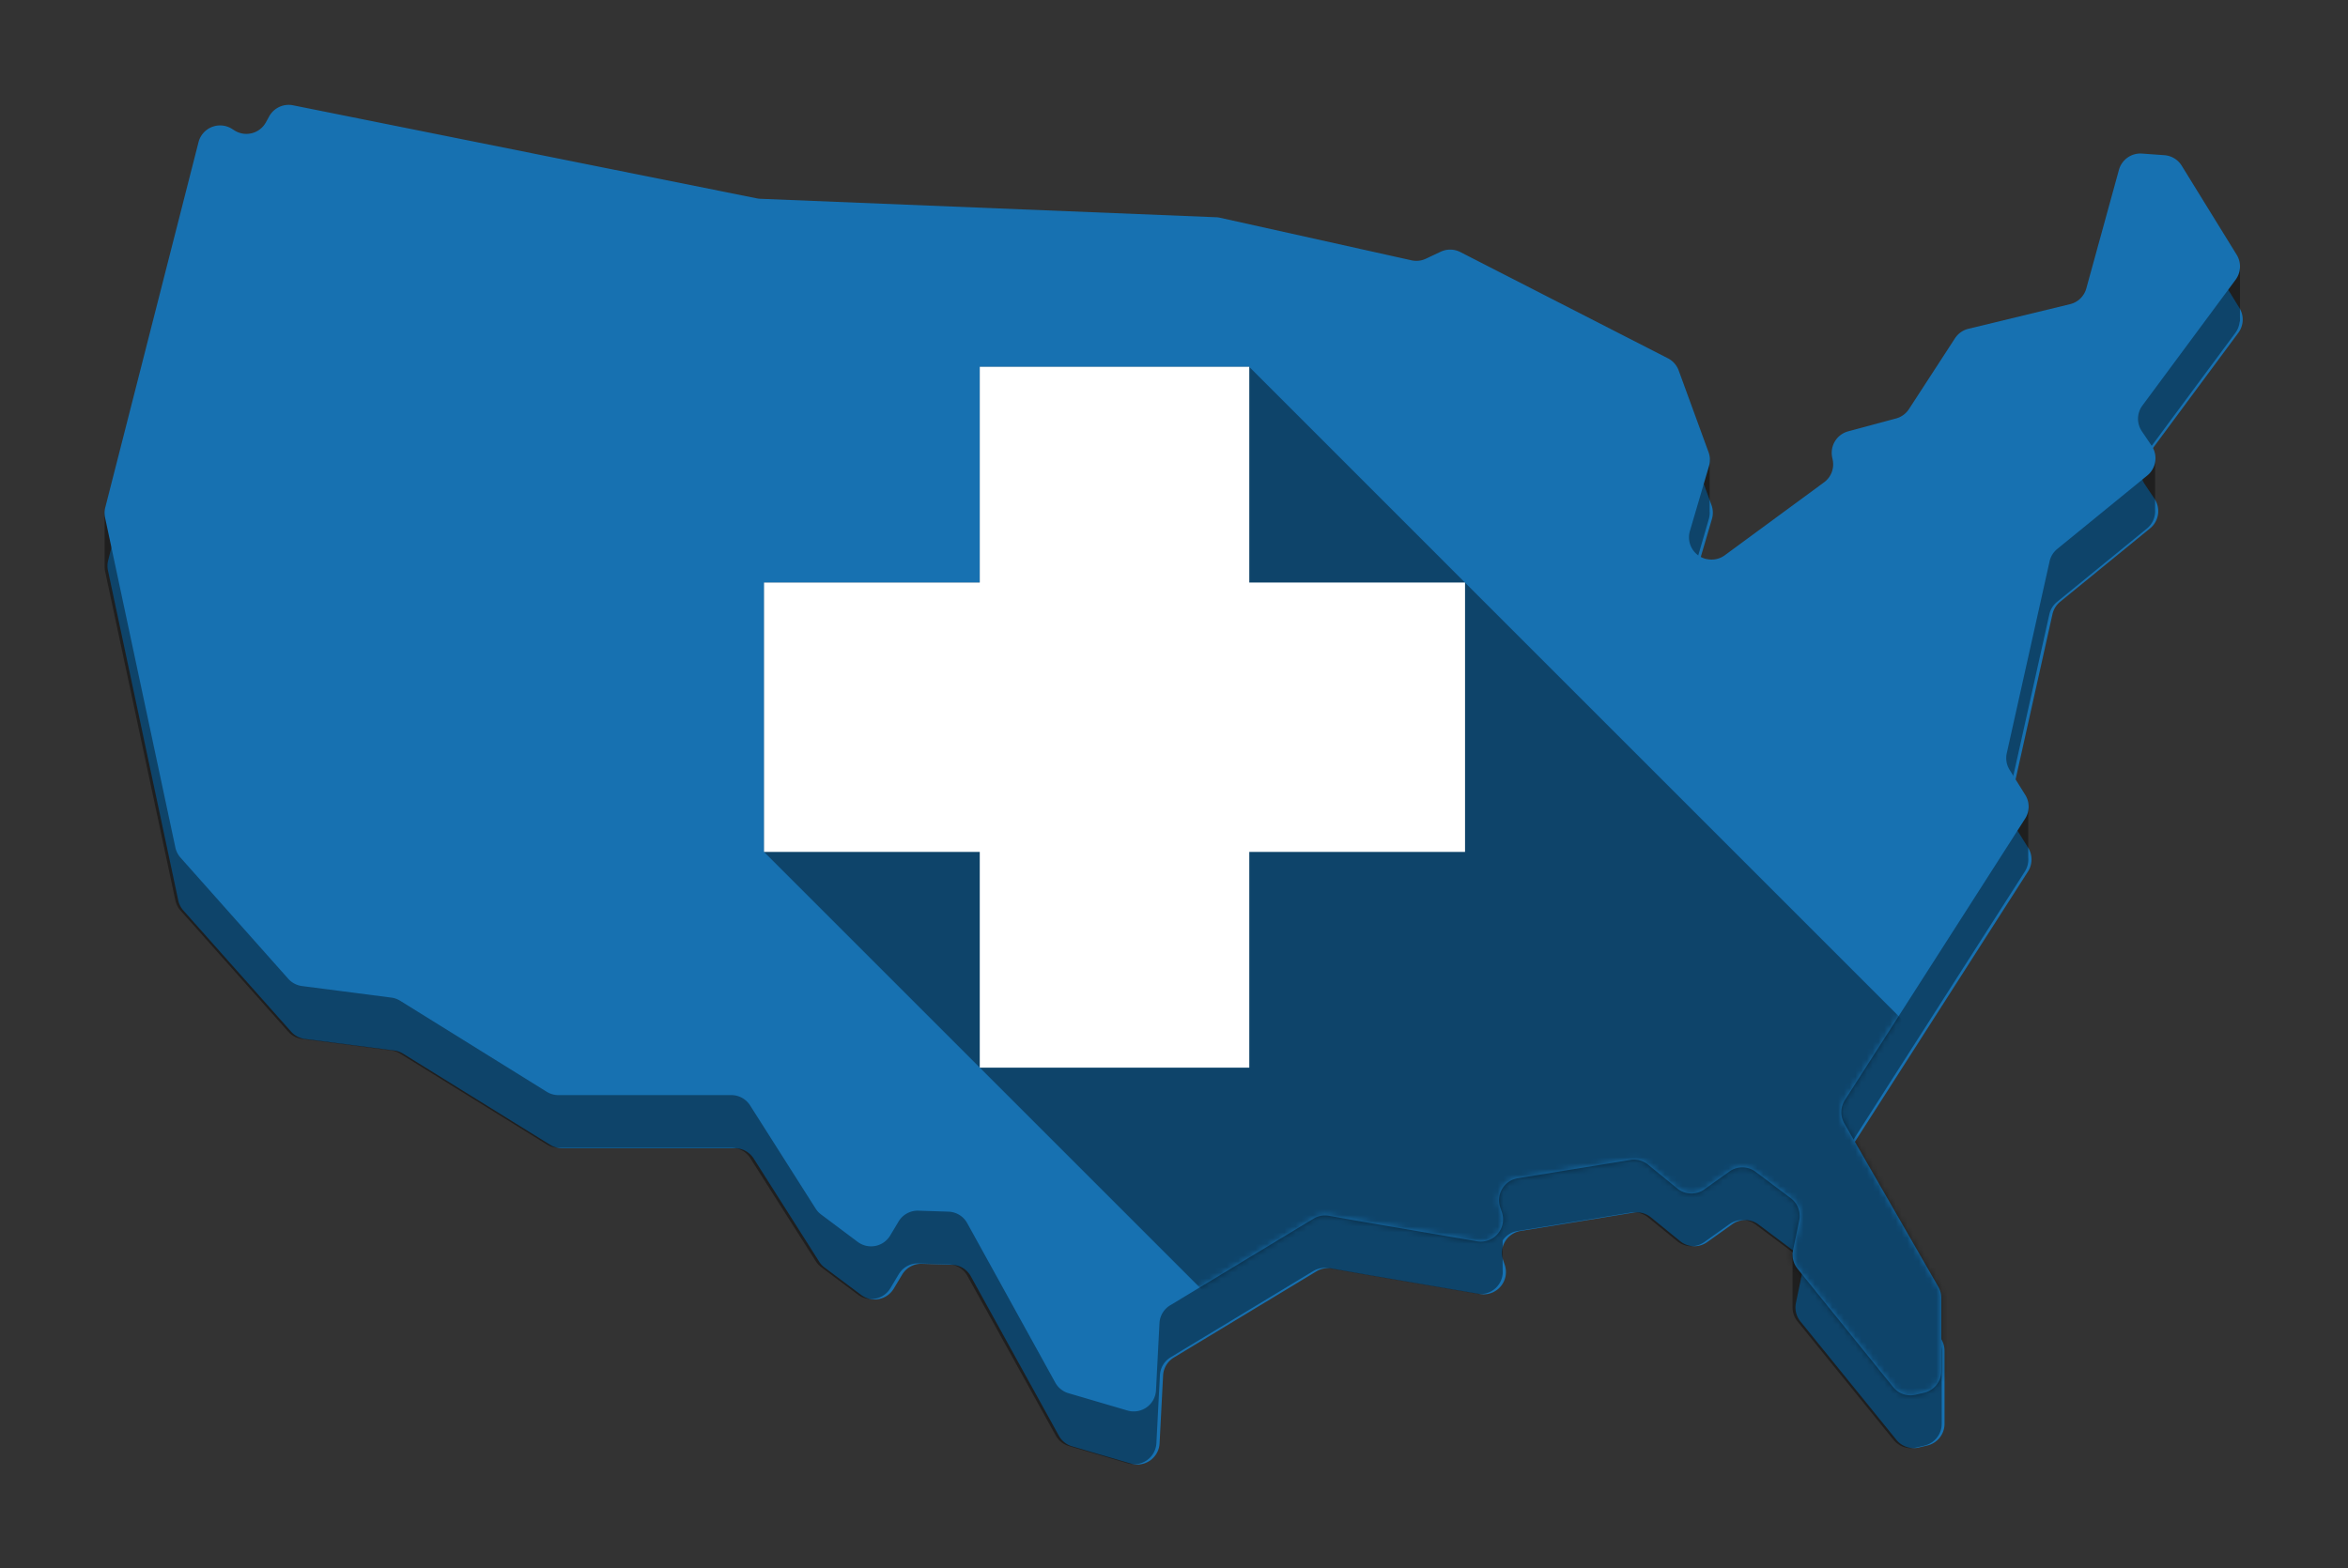
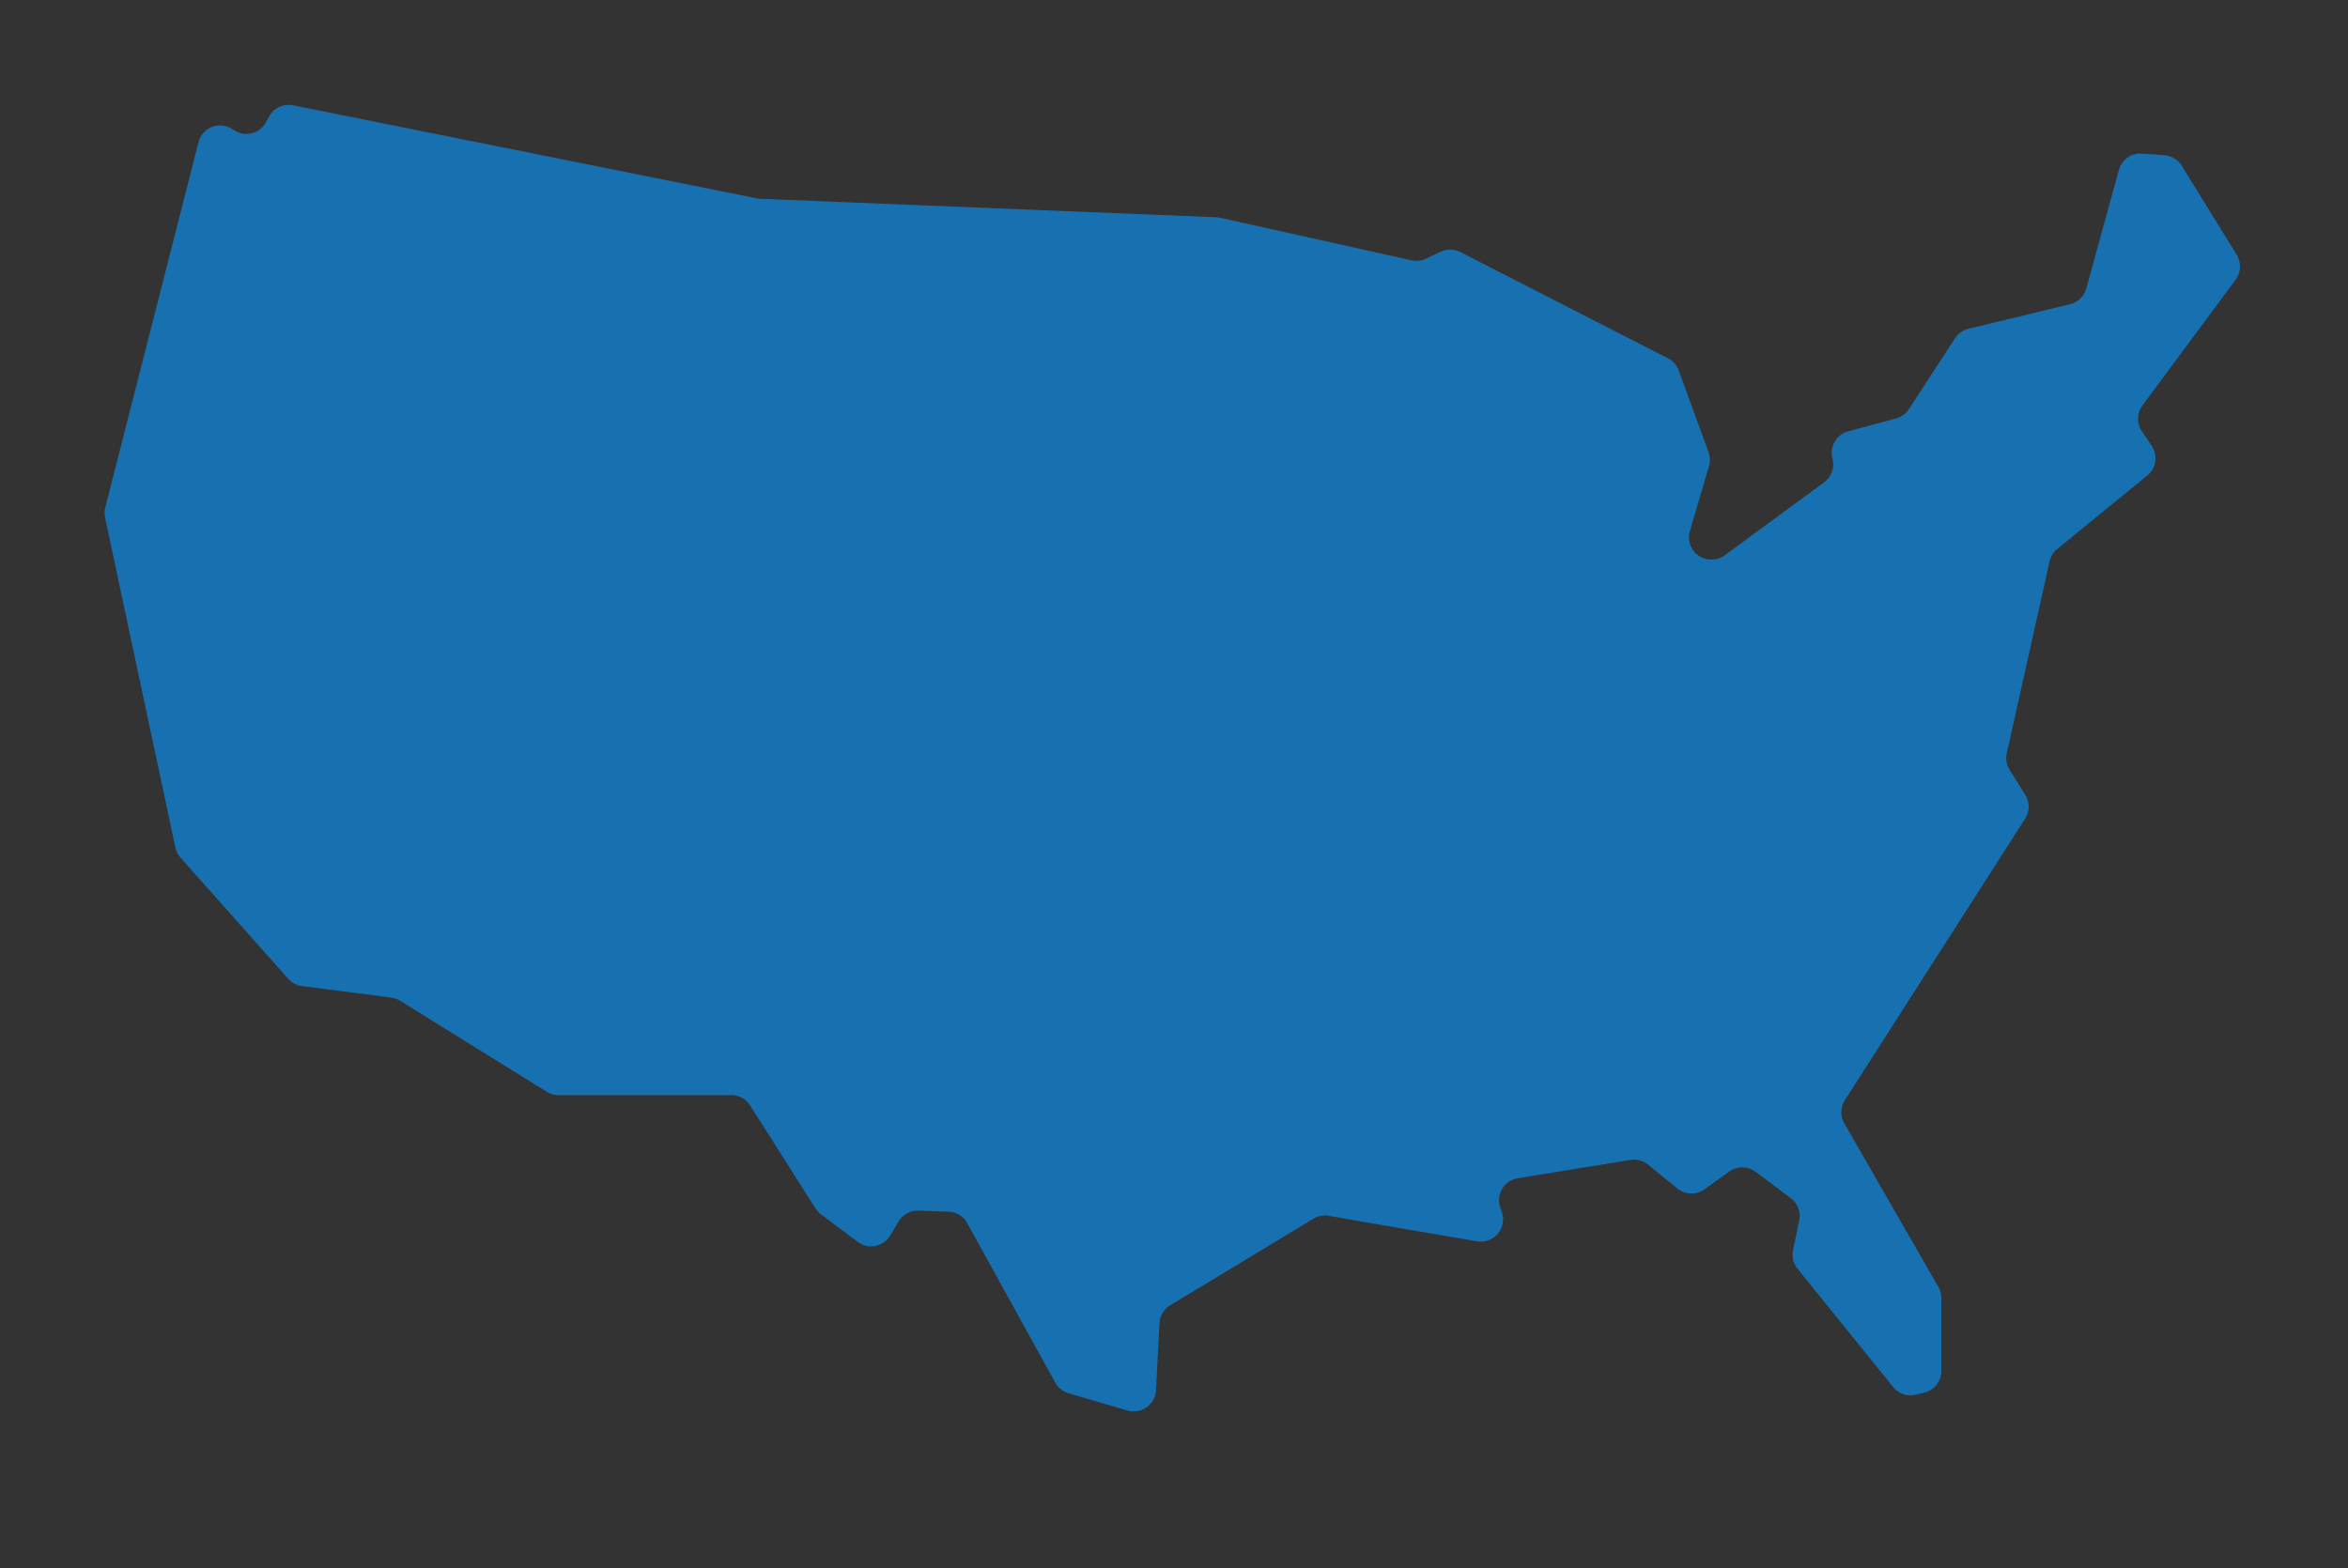
<svg xmlns="http://www.w3.org/2000/svg" id="Layer_1" data-name="Layer 1" viewBox="0 0 407.02 271.93">
  <rect x="0" y="0" width="407.02" height="271.93" fill="#333333" stroke="none" />
  <defs>
    <style>.cls-1{fill:#fff;}.cls-2{fill:#1771b1;}.cls-3{opacity:0.4;}.cls-4{mask:url(#mask);}</style>
    <mask id="mask" x="18.14" y="18.18" width="370.17" height="288.84" maskUnits="userSpaceOnUse">
-       <path class="cls-1" d="M40.22,22.35l.43.27a3.86,3.86,0,0,0,5.45-1.42l.55-1a3.86,3.86,0,0,1,4.15-1.94L131.22,34.4a3.87,3.87,0,0,0,.6.07l79,3.2a3.86,3.86,0,0,1,.68.09l33.19,7.38a3.86,3.86,0,0,0,2.48-.28l2.57-1.21a3.86,3.86,0,0,1,3.41.06l36,18.43A3.86,3.86,0,0,1,291,64.25l5.17,14.15a3.86,3.86,0,0,1,.08,2.42l-3.31,11.26a3.86,3.86,0,0,0,2.87,4.86h.06a3.86,3.86,0,0,0,3.12-.66L316.2,83.63a3.86,3.86,0,0,0,1.5-3.87l-.1-.48a3.86,3.86,0,0,1,2.79-4.49l8.29-2.23a3.86,3.86,0,0,0,2.23-1.62l8-12.31A3.86,3.86,0,0,1,341.27,57l17.58-4.26A3.86,3.86,0,0,0,361.66,50l5.65-20.54a3.86,3.86,0,0,1,4-2.83l3.89.28a3.86,3.86,0,0,1,3,1.83l9.52,15.43a3.86,3.86,0,0,1-.18,4.33L371.38,70.32a3.86,3.86,0,0,0-.11,4.44L373,77.32a3.86,3.86,0,0,1-.77,5.13L356.62,95.19a3.86,3.86,0,0,0-1.33,2.15l-7.42,33.26a3.86,3.86,0,0,0,.49,2.89l2.7,4.32a3.86,3.86,0,0,1,0,4.13l-31.27,48.84a3.86,3.86,0,0,0-.09,4L336,223.13a3.86,3.86,0,0,1,.52,1.93v12.68a3.86,3.86,0,0,1-3,3.76l-1.44.34a3.86,3.86,0,0,1-3.9-1.32L311.6,220a3.86,3.86,0,0,1-.78-3.22l1.07-5.15a3.86,3.86,0,0,0-1.46-3.87l-6.09-4.57a3.86,3.86,0,0,0-4.56-.05l-4.33,3.09a3.86,3.86,0,0,1-4.69-.15l-5.07-4.13a3.86,3.86,0,0,0-3.06-.82l-19.56,3.18a3.86,3.86,0,0,0-3,5.07l.27.8a3.86,3.86,0,0,1-4.3,5.06l-20-3.42-5.65-1a3.86,3.86,0,0,0-2.69.49l-24.72,14.95A3.86,3.86,0,0,0,201,229.3l-.61,11.77a3.86,3.86,0,0,1-4.95,3.51l-10.22-3a3.86,3.86,0,0,1-2.29-1.84l-15.26-27.64a3.86,3.86,0,0,0-3.25-2l-5.21-.17a3.86,3.86,0,0,0-3.44,1.87l-1.46,2.44a3.86,3.86,0,0,1-5.63,1.1l-6.33-4.74a3.86,3.86,0,0,1-.94-1l-11.38-17.92a3.86,3.86,0,0,0-3.26-1.79h-30a3.86,3.86,0,0,1-2-.58L69.37,173.53a3.86,3.86,0,0,0-1.55-.55l-15.46-2a3.86,3.86,0,0,1-2.4-1.27l-18.67-21a3.86,3.86,0,0,1-.89-1.76L18.23,89.83a3.86,3.86,0,0,1,0-1.76L34.41,24.66A3.86,3.86,0,0,1,40.22,22.35Z" />
-     </mask>
+       </mask>
  </defs>
  <title>blue-map-medcross</title>
-   <path class="cls-2" d="M40.72,31.52l.43.27a3.86,3.86,0,0,0,5.45-1.42l.55-1a3.86,3.86,0,0,1,4.15-1.94l80.41,16.14a3.87,3.87,0,0,0,.6.07l79,3.2a3.86,3.86,0,0,1,.68.09l33.19,7.38a3.86,3.86,0,0,0,2.48-.28l2.57-1.21a3.86,3.86,0,0,1,3.41.06l36,18.43a3.86,3.86,0,0,1,1.87,2.11l5.17,14.15a3.86,3.86,0,0,1,.08,2.42l-3.31,11.26a3.86,3.86,0,0,0,2.87,4.86h.06a3.86,3.86,0,0,0,3.12-.66L316.7,92.8a3.86,3.86,0,0,0,1.5-3.87l-.1-.48A3.86,3.86,0,0,1,320.89,84l8.29-2.23a3.86,3.86,0,0,0,2.23-1.62l8-12.31a3.86,3.86,0,0,1,2.33-1.64l17.58-4.26a3.86,3.86,0,0,0,2.81-2.73l5.65-20.54a3.86,3.86,0,0,1,4-2.83l3.89.28a3.86,3.86,0,0,1,3,1.83l9.52,15.43a3.86,3.86,0,0,1-.18,4.33L371.88,79.49a3.86,3.86,0,0,0-.11,4.44l1.71,2.56a3.86,3.86,0,0,1-.77,5.13l-15.59,12.73a3.86,3.86,0,0,0-1.33,2.15l-7.42,33.26a3.86,3.86,0,0,0,.49,2.89l2.7,4.32a3.86,3.86,0,0,1,0,4.13l-31.27,48.84a3.86,3.86,0,0,0-.09,4l16.36,28.34a3.86,3.86,0,0,1,.52,1.93v12.68a3.86,3.86,0,0,1-3,3.76l-1.44.34a3.86,3.86,0,0,1-3.9-1.32L312.1,229.14a3.86,3.86,0,0,1-.78-3.22l1.07-5.15a3.86,3.86,0,0,0-1.46-3.87l-6.09-4.57a3.86,3.86,0,0,0-4.56-.05l-4.33,3.09a3.86,3.86,0,0,1-4.69-.15l-5.07-4.13a3.86,3.86,0,0,0-3.06-.82l-19.56,3.18a3.86,3.86,0,0,0-3,5.07l.27.8a3.86,3.86,0,0,1-4.3,5.06l-20-3.42-5.65-1a3.86,3.86,0,0,0-2.69.49l-24.72,14.95a3.86,3.86,0,0,0-1.86,3.11l-.61,11.77a3.86,3.86,0,0,1-4.95,3.51l-10.22-3a3.86,3.86,0,0,1-2.29-1.84l-15.26-27.64a3.86,3.86,0,0,0-3.25-2l-5.21-.17a3.86,3.86,0,0,0-3.44,1.87l-1.46,2.44a3.86,3.86,0,0,1-5.63,1.1l-6.33-4.74a3.86,3.86,0,0,1-.94-1l-11.38-17.92a3.86,3.86,0,0,0-3.26-1.79h-30a3.86,3.86,0,0,1-2-.58L69.87,182.7a3.86,3.86,0,0,0-1.55-.55l-15.46-2a3.86,3.86,0,0,1-2.4-1.27l-18.67-21a3.86,3.86,0,0,1-.89-1.76L18.73,99a3.86,3.86,0,0,1,0-1.76L34.91,33.83A3.86,3.86,0,0,1,40.72,31.52Z" />
-   <path class="cls-3" d="M388.29,55.67a3.86,3.86,0,0,0,0-.68V46h-5v.09l-5-8.18a3.86,3.86,0,0,0-3-1.83l-3.89-.28a3.86,3.86,0,0,0-4,2.83l-5.65,20.54a3.86,3.86,0,0,1-2.81,2.73l-17.58,4.26a3.86,3.86,0,0,0-2.33,1.64l-8,12.31a3.86,3.86,0,0,1-2.23,1.62L320.39,84a3.86,3.86,0,0,0-2.79,4.49l.1.48a3.86,3.86,0,0,1-1.5,3.87L299,105.46a3.86,3.86,0,0,1-3.12.66h-.06a3.86,3.86,0,0,1-2.87-4.86L296.22,90a3.85,3.85,0,0,0,.14-1.38v-9h-3.12L291,73.43a3.86,3.86,0,0,0-1.87-2.11l-36-18.43a3.86,3.86,0,0,0-3.41-.06L247.16,54a3.86,3.86,0,0,1-2.48.28l-33.19-7.38a3.86,3.86,0,0,0-.68-.09l-79-3.2a3.87,3.87,0,0,1-.6-.07L50.81,27.43a3.86,3.86,0,0,0-4.15,1.94l-.55,1a3.86,3.86,0,0,1-5.45,1.42l-.43-.27a3.86,3.86,0,0,0-5.81,2.31L20.2,89.64V89H18.14v9.37h0a3.85,3.85,0,0,0,.07.63L30.4,156.12a3.86,3.86,0,0,0,.89,1.76l18.67,21a3.86,3.86,0,0,0,2.4,1.27l15.46,2a3.86,3.86,0,0,1,1.55.55L94.8,198.45a3.86,3.86,0,0,0,2,.58h30a3.86,3.86,0,0,1,3.26,1.79l11.38,17.92a3.86,3.86,0,0,0,.94,1l6.33,4.74a3.86,3.86,0,0,0,5.63-1.1l1.46-2.44a3.86,3.86,0,0,1,3.44-1.87l5.21.17a3.86,3.86,0,0,1,3.25,2L183,248.9a3.86,3.86,0,0,0,2.29,1.84l10.22,3a3.86,3.86,0,0,0,4.95-3.51l.61-11.77a3.86,3.86,0,0,1,1.86-3.11l24.72-14.95a3.86,3.86,0,0,1,2.69-.49l5.65,1,20,3.42a3.86,3.86,0,0,0,4.49-4.19V215.1a3.84,3.84,0,0,1,2.58-1.65l19.56-3.18a3.86,3.86,0,0,1,3.06.82l5.07,4.13a3.86,3.86,0,0,0,4.69.15l4.33-3.09a3.86,3.86,0,0,1,4.56.05l6.09,4.57a3.84,3.84,0,0,1,.64.61h-.33v9.23h0a3.86,3.86,0,0,0,.86,2.39l16.66,20.55a3.86,3.86,0,0,0,3.9,1.32l1.44-.34a3.86,3.86,0,0,0,3-3.76V234.24a3.86,3.86,0,0,0-.52-1.93L319.68,204a3.86,3.86,0,0,1,.09-4L351,151.12a3.85,3.85,0,0,0,.59-2.4v-9.13h-3.72l7.38-33.07a3.86,3.86,0,0,1,1.33-2.15l15.59-12.73a3.86,3.86,0,0,0,1.41-3.21v-9h-2.16l16.09-21.73a3.85,3.85,0,0,0,.71-1.78h0Z" />
  <path class="cls-2" d="M40.22,22.35l.43.27a3.86,3.86,0,0,0,5.45-1.42l.55-1a3.86,3.86,0,0,1,4.15-1.94L131.22,34.4a3.87,3.87,0,0,0,.6.07l79,3.2a3.86,3.86,0,0,1,.68.09l33.19,7.38a3.86,3.86,0,0,0,2.48-.28l2.57-1.21a3.86,3.86,0,0,1,3.41.06l36,18.43A3.86,3.86,0,0,1,291,64.25l5.17,14.15a3.86,3.86,0,0,1,.08,2.42l-3.31,11.26a3.86,3.86,0,0,0,2.87,4.86h.06a3.86,3.86,0,0,0,3.12-.66L316.2,83.63a3.86,3.86,0,0,0,1.5-3.87l-.1-.48a3.86,3.86,0,0,1,2.79-4.49l8.29-2.23a3.86,3.86,0,0,0,2.23-1.62l8-12.31A3.86,3.86,0,0,1,341.27,57l17.58-4.26A3.86,3.86,0,0,0,361.66,50l5.65-20.54a3.86,3.86,0,0,1,4-2.83l3.89.28a3.86,3.86,0,0,1,3,1.83l9.52,15.43a3.86,3.86,0,0,1-.18,4.33L371.38,70.32a3.86,3.86,0,0,0-.11,4.44L373,77.32a3.86,3.86,0,0,1-.77,5.13L356.62,95.19a3.86,3.86,0,0,0-1.33,2.15l-7.42,33.26a3.86,3.86,0,0,0,.49,2.89l2.7,4.32a3.86,3.86,0,0,1,0,4.13l-31.27,48.84a3.86,3.86,0,0,0-.09,4L336,223.13a3.86,3.86,0,0,1,.52,1.93v12.68a3.86,3.86,0,0,1-3,3.76l-1.44.34a3.86,3.86,0,0,1-3.9-1.32L311.6,220a3.86,3.86,0,0,1-.78-3.22l1.07-5.15a3.86,3.86,0,0,0-1.46-3.87l-6.09-4.57a3.86,3.86,0,0,0-4.56-.05l-4.33,3.09a3.86,3.86,0,0,1-4.69-.15l-5.07-4.13a3.86,3.86,0,0,0-3.06-.82l-19.56,3.18a3.86,3.86,0,0,0-3,5.07l.27.8a3.86,3.86,0,0,1-4.3,5.06l-20-3.42-5.65-1a3.86,3.86,0,0,0-2.69.49l-24.72,14.95A3.86,3.86,0,0,0,201,229.3l-.61,11.77a3.86,3.86,0,0,1-4.95,3.51l-10.22-3a3.86,3.86,0,0,1-2.29-1.84l-15.26-27.64a3.86,3.86,0,0,0-3.25-2l-5.21-.17a3.86,3.86,0,0,0-3.44,1.87l-1.46,2.44a3.86,3.86,0,0,1-5.63,1.1l-6.33-4.74a3.86,3.86,0,0,1-.94-1l-11.38-17.92a3.86,3.86,0,0,0-3.26-1.79h-30a3.86,3.86,0,0,1-2-.58L69.37,173.53a3.86,3.86,0,0,0-1.55-.55l-15.46-2a3.86,3.86,0,0,1-2.4-1.27l-18.67-21a3.86,3.86,0,0,1-.89-1.76L18.23,89.83a3.86,3.86,0,0,1,0-1.76L34.41,24.66A3.86,3.86,0,0,1,40.22,22.35Z" />
  <g class="cls-4">
-     <polygon class="cls-3" points="375.84 222.91 253.96 101.03 253.96 101.01 253.94 101.01 216.56 63.62 216.56 63.6 210.34 63.6 176.06 63.6 169.84 63.6 169.84 69.82 169.84 101.01 138.65 101.01 132.44 101.01 132.44 107.22 132.44 141.51 132.44 147.72 132.44 147.72 132.44 147.72 132.44 147.72 132.44 147.72 169.84 185.12 169.84 185.13 169.85 185.13 291.74 307.02 375.84 222.91" />
-   </g>
-   <polygon class="cls-1" points="247.74 101.01 216.56 101.01 216.56 69.82 216.56 63.6 210.34 63.6 176.06 63.6 169.84 63.6 169.84 69.82 169.84 101.01 138.65 101.01 132.44 101.01 132.44 107.22 132.44 141.51 132.44 147.72 138.65 147.72 169.84 147.72 169.84 178.91 169.84 185.13 176.06 185.13 210.34 185.13 216.56 185.13 216.56 178.91 216.56 147.72 247.74 147.72 253.96 147.72 253.96 141.51 253.96 107.22 253.96 101.01 247.74 101.01" />
+     </g>
</svg>